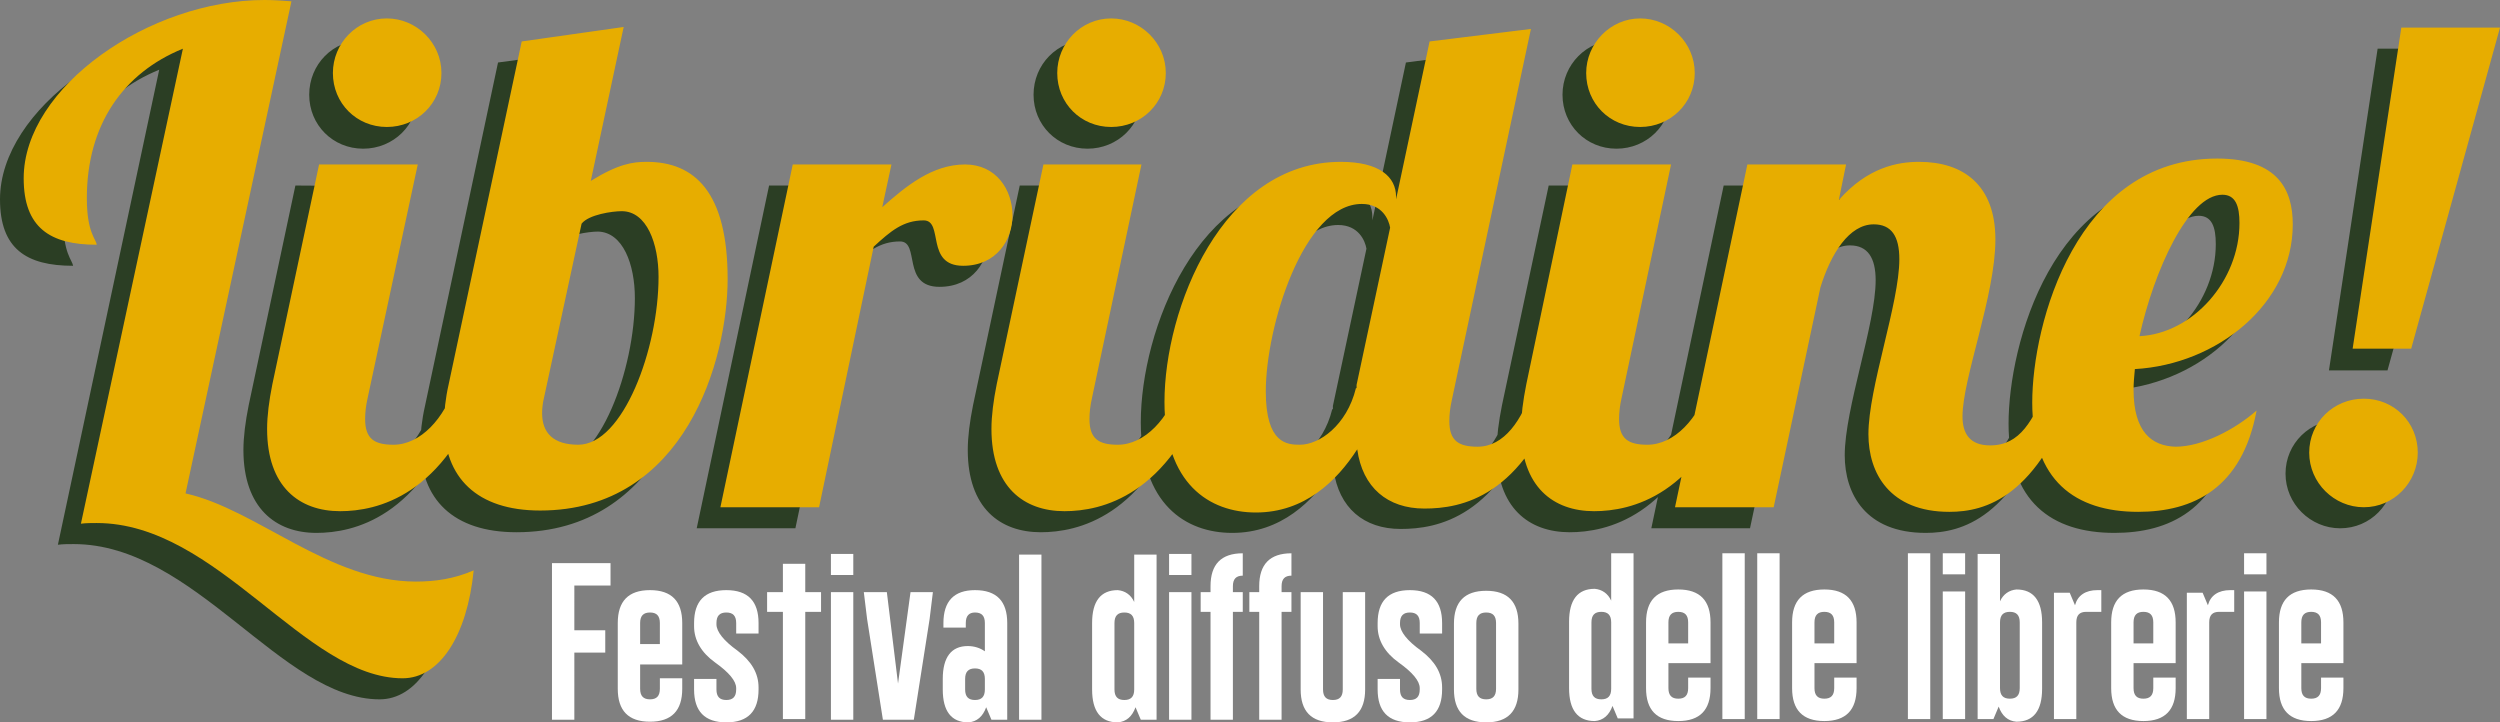
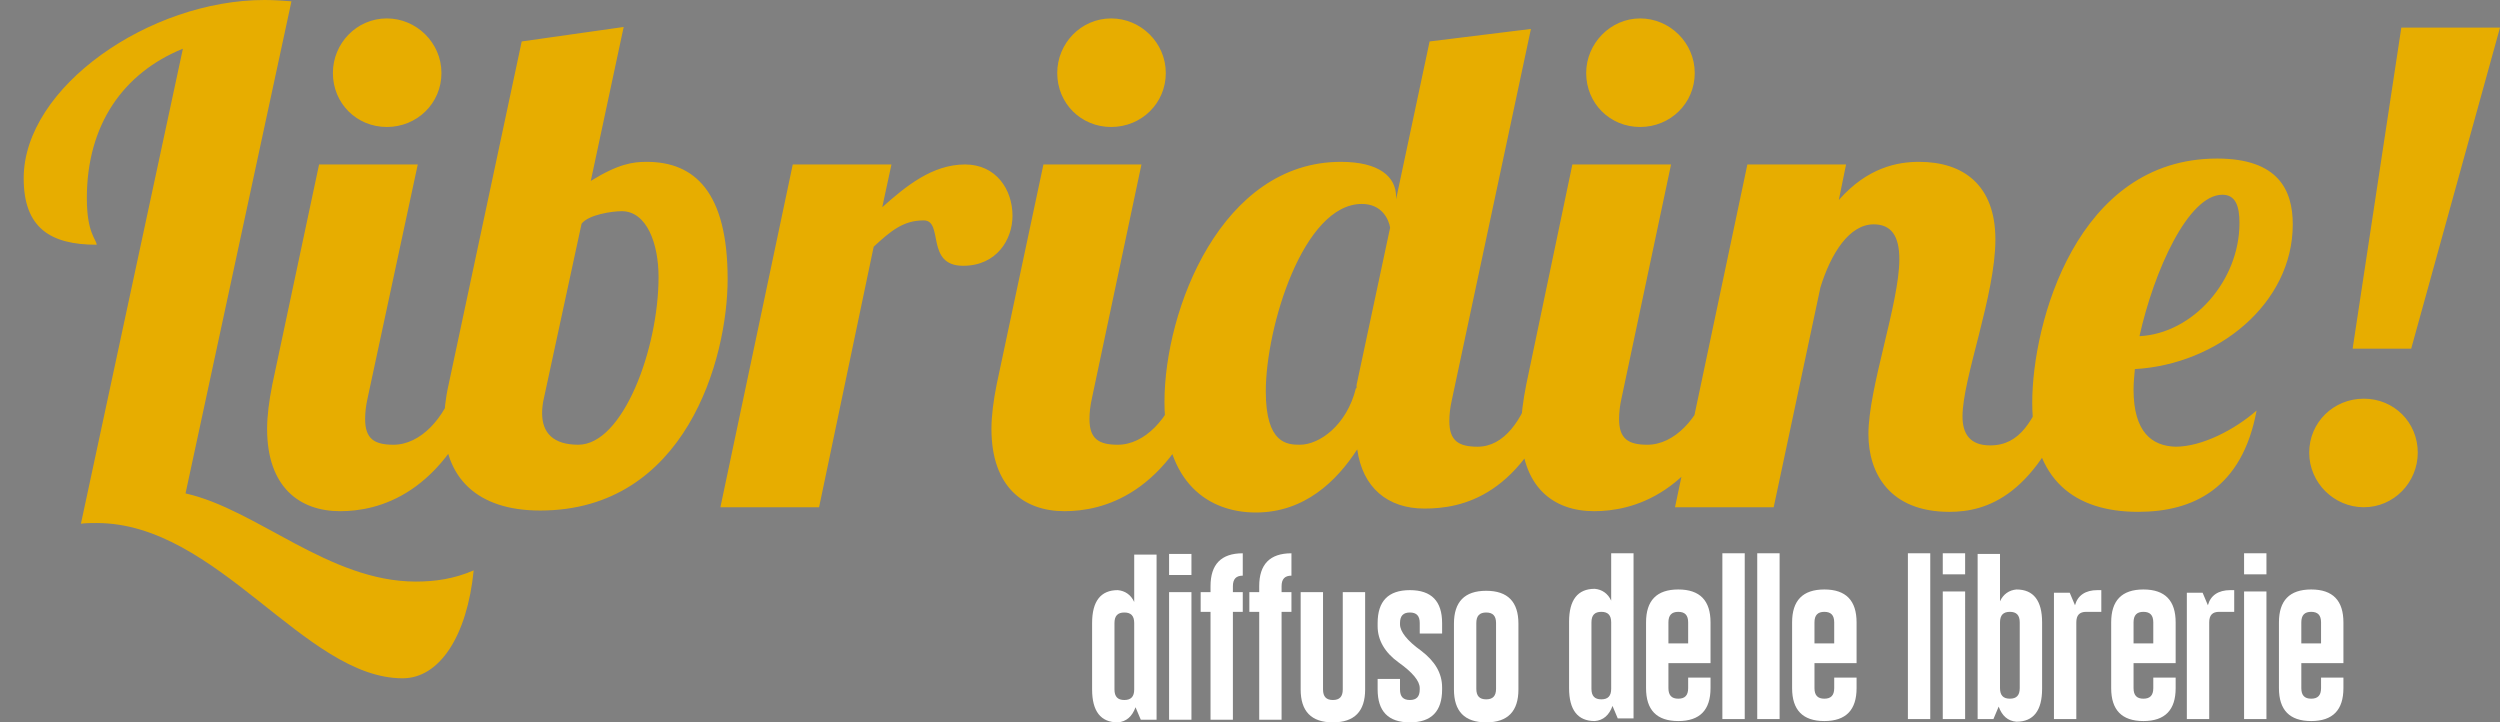
<svg xmlns="http://www.w3.org/2000/svg" version="1.1" id="Livello_1" x="0px" y="0px" viewBox="0 0 380 109.8" style="enable-background:new 0 0 380 109.8;" xml:space="preserve">
  <rect x="0" y="0" width="380" height="109.8" fill="#808080" stroke="none" />
  <style type="text/css">
	.st0{fill:#FFFFFF;}
	.st1{fill:#2B3E24;}
	.st2{fill:#E7AD00;}
</style>
  <g>
    <path class="st0" d="M349.8,97.8v-3.2c0-1.1,0.5-1.6,1.5-1.6s1.5,0.5,1.5,1.6v3.2H349.8z M356.2,100.9v-6.3c0-3.3-1.6-5-4.9-5   s-4.9,1.7-4.9,5v10c0,3.3,1.6,5,4.9,5s4.9-1.7,4.9-5V103h-3.4v1.6c0,1.1-0.5,1.6-1.5,1.6l0,0c-1,0-1.5-0.5-1.5-1.6v-3.8h6.4V100.9z    M341.1,87.3h3.4v-3.2h-3.4V87.3z M341.1,109.3h3.4V89.9h-3.4V109.3z M339.7,89.7c-0.2,0-0.5,0-0.7,0c-1.8,0-3,0.8-3.4,2.3   l-0.8-1.9h-2.4v19.2h3.4V94.6c0-1.1,0.5-1.6,1.5-1.6h2.3v-3.3H339.7z M324.3,97.8v-3.2c0-1.1,0.5-1.6,1.5-1.6s1.5,0.5,1.5,1.6v3.2   H324.3z M330.7,100.9v-6.3c0-3.3-1.6-5-4.9-5s-4.9,1.7-4.9,5v10c0,3.3,1.6,5,4.9,5s4.9-1.7,4.9-5V103h-3.4v1.6   c0,1.1-0.5,1.6-1.5,1.6l0,0c-1,0-1.5-0.5-1.5-1.6v-3.8h6.4V100.9z M319.5,89.7c-0.2,0-0.5,0-0.7,0c-1.8,0-3,0.8-3.4,2.3l-0.8-1.9   h-2.4v19.2h3.4V94.6c0-1.1,0.5-1.6,1.5-1.6h2.3v-3.3H319.5z M307,104.6c0,1.1-0.5,1.6-1.5,1.6s-1.5-0.5-1.5-1.6v-10   c0-1.1,0.5-1.6,1.5-1.6s1.5,0.5,1.5,1.6V104.6z M310.4,94.6c0-3.3-1.3-5-3.9-5c-1.1,0.1-2,0.7-2.5,1.8v-7.2h-3.4v25.1h2.4l0.8-1.9   c0.5,1.4,1.4,2.2,2.7,2.3c2.6,0,3.9-1.7,3.9-5V94.6z M295.3,87.3h3.4v-3.2h-3.4V87.3z M295.3,109.3h3.4V89.9h-3.4V109.3z    M290,109.3h3.4V84.1H290V109.3z" />
    <path class="st0" d="M275.8,97.8v-3.2c0-1.1,0.5-1.6,1.5-1.6s1.5,0.5,1.5,1.6v3.2H275.8z M282.2,100.9v-6.3c0-3.3-1.6-5-4.9-5   s-4.9,1.7-4.9,5v10c0,3.3,1.6,5,4.9,5s4.9-1.7,4.9-5V103h-3.4v1.6c0,1.1-0.5,1.6-1.5,1.6l0,0c-1,0-1.5-0.5-1.5-1.6v-3.8h6.4V100.9z    M267.1,109.3h3.4V84.1h-3.4V109.3z M261.8,109.3h3.4V84.1h-3.4V109.3z M253.6,97.8v-3.2c0-1.1,0.5-1.6,1.5-1.6s1.5,0.5,1.5,1.6   v3.2H253.6z M260,100.9v-6.3c0-3.3-1.6-5-4.9-5c-3.3,0-4.9,1.7-4.9,5v10c0,3.3,1.6,5,4.9,5s4.9-1.7,4.9-5V103h-3.4v1.6   c0,1.1-0.5,1.6-1.5,1.6l0,0c-1,0-1.5-0.5-1.5-1.6v-3.8h6.4V100.9z M241.9,94.6c0-1.1,0.5-1.6,1.5-1.6s1.5,0.5,1.5,1.6v10.1   c0,1.1-0.5,1.6-1.5,1.6s-1.5-0.5-1.5-1.6V94.6z M238.5,104.6c0,3.3,1.3,5,3.9,5c1.3-0.1,2.2-0.9,2.7-2.3l0.8,1.9h2.4V84.1h-3.4v7.2   c-0.5-1.1-1.4-1.7-2.5-1.8c-2.6,0-3.9,1.7-3.9,5V104.6z" />
-     <path class="st0" d="M224.4,94.7c0-1.1,0.5-1.6,1.5-1.6l0,0c1,0,1.5,0.5,1.5,1.6v10c0,1.1-0.5,1.6-1.5,1.6s-1.5-0.5-1.5-1.6V94.7z    M221,104.8c0,3.3,1.6,5,4.9,5c3.3,0,4.9-1.7,4.9-5v-10c0-3.3-1.6-5-4.9-5c-3.3,0-4.9,1.7-4.9,5V104.8z M209.4,103.2v1.6   c0,3.3,1.6,5,4.9,5c3.3,0,4.9-1.7,4.9-5v-0.3c0-2.2-1.1-4-3.2-5.6c-2.1-1.5-3.2-2.9-3.2-4v-0.2c0-1.1,0.5-1.6,1.5-1.6   s1.5,0.5,1.5,1.6v1.6h3.4v-1.6c0-3.3-1.6-5-4.9-5c-3.3,0-4.9,1.7-4.9,5v0.5c0,2.1,1.1,4,3.2,5.5c2.1,1.5,3.2,2.8,3.2,3.9v0.2   c0,1.1-0.5,1.6-1.5,1.6l0,0c-1,0-1.5-0.5-1.5-1.6v-1.6H209.4z M204.1,90v14.8c0,1.1-0.5,1.6-1.5,1.6s-1.5-0.5-1.5-1.6V90h-3.4v14.8   c0,3.3,1.6,5,4.9,5c3.3,0,4.9-1.7,4.9-5V90H204.1z M196.3,93v-3h-1.5v-0.9c0-1.1,0.5-1.6,1.5-1.6v-3.4c-3.3,0-4.9,1.7-4.9,5V90   h-1.5v3h1.5v16.4h3.4V93H196.3z M188.9,93v-3h-1.5v-0.9c0-1.1,0.5-1.6,1.5-1.6v-3.4c-3.3,0-4.9,1.7-4.9,5V90h-1.5v3h1.5v16.4h3.4   V93H188.9z M177.7,87.4h3.4v-3.2h-3.4V87.4z M177.7,109.4h3.4V90h-3.4V109.4z M169.4,94.7c0-1.1,0.5-1.6,1.5-1.6s1.5,0.5,1.5,1.6   v10.1c0,1.1-0.5,1.6-1.5,1.6s-1.5-0.5-1.5-1.6V94.7z M166,104.8c0,3.3,1.3,5,3.9,5c1.3-0.1,2.2-0.9,2.7-2.3l0.8,1.9h2.4V84.3h-3.4   v7.2c-0.5-1.1-1.4-1.7-2.5-1.8c-2.6,0-3.9,1.7-3.9,5V104.8z" />
-     <path class="st0" d="M154.9,109.4h3.4V84.3h-3.4V109.4z M146.7,103.2c0-1.1,0.5-1.6,1.5-1.6s1.5,0.5,1.5,1.6v1.6   c0,1.1-0.5,1.6-1.5,1.6s-1.5-0.5-1.5-1.6V103.2z M153.1,94.7c0-3.3-1.6-5-4.9-5c-3.2,0-4.8,1.7-4.8,5v0.7h3.4v-0.7   c0-1.1,0.5-1.6,1.4-1.6l0,0c1,0,1.5,0.5,1.5,1.6V99c-0.7-0.5-1.6-0.8-2.6-0.8c-2.5,0-3.8,1.7-3.8,5v1.6c0,3.3,1.3,5,3.9,5   c1.3-0.1,2.2-0.9,2.7-2.3l0.8,1.9h2.4L153.1,94.7L153.1,94.7z M138.4,90l-1.9,13.9L134.8,90h-3.5l0.5,4.1l2.4,15.3h4.7l2.4-15.3   l0.5-4.1H138.4z M126.3,87.4h3.4v-3.2h-3.4C126.3,84.2,126.3,87.4,126.3,87.4z M126.3,109.4h3.4V90h-3.4   C126.3,90,126.3,109.4,126.3,109.4z M116.6,90v3h2.4v16.3h3.4V93h2.4v-3h-2.4v-4.3H119V90H116.6z M105.5,103.2v1.6   c0,3.3,1.6,5,4.9,5s4.9-1.7,4.9-5v-0.3c0-2.2-1.1-4-3.2-5.6c-2.1-1.5-3.2-2.9-3.2-4v-0.2c0-1.1,0.5-1.6,1.5-1.6s1.5,0.5,1.5,1.6   v1.6h3.4v-1.6c0-3.3-1.6-5-4.9-5s-4.9,1.7-4.9,5v0.5c0,2.1,1.1,4,3.2,5.5s3.2,2.8,3.2,3.9v0.2c0,1.1-0.5,1.6-1.5,1.6l0,0   c-1,0-1.5-0.5-1.5-1.6v-1.6H105.5z M97.3,97.9v-3.2c0-1.1,0.5-1.6,1.5-1.6s1.5,0.5,1.5,1.6v3.2H97.3z M103.7,101v-6.3   c0-3.3-1.6-5-4.9-5s-4.9,1.7-4.9,5v10c0,3.3,1.6,5,4.9,5s4.9-1.7,4.9-5v-1.6h-3.4v1.6c0,1.1-0.5,1.6-1.5,1.6l0,0   c-1,0-1.5-0.5-1.5-1.6V101H103.7z M83.9,109.4h3.4V99.2H92v-3.4h-4.7V89h5.5v-3.4h-8.9V109.4z" />
-     <path class="st1" d="M363.9,72c0-4.6-3.6-8.2-8.2-8.2s-8.3,3.6-8.3,8.2s3.8,8.3,8.3,8.3C360.3,80.3,363.9,76.6,363.9,72    M362.9,56.3l13.5-48.9h-15L354,56.3H362.9z M336.8,37.1c0,8.8-7.1,16.8-15.2,17.2c2.2-9.9,7.4-21.5,12.6-21.5   C336.2,32.8,336.8,34.5,336.8,37.1 M320.7,62.4c0-0.9,0.1-2.1,0.2-3.1c12.5-0.7,24-9.9,24-22c0-5.2-2.2-10-11.5-10   c-21.4,0-28.1,25.1-28.1,37.1c0,11.8,6.5,16.6,16.1,16.6c8.3,0,15.8-3.5,18-15.4c-3.3,2.9-8.3,5.5-12.3,5.5   C323.5,71.1,320.7,69,320.7,62.4 M285.1,42.6c0,6.7-4.7,19.5-4.7,26.6c0,5.9,3.2,11.8,12.3,11.8c5.5,0,13.5-2.2,19.4-19.3h-4.4   c-2.3,5.4-4.2,9.2-8.8,9.2c-3.1,0-4.2-1.8-4.2-4.4c0-5.8,5-18.4,5-26.9c0-8.3-4.9-11.8-11.6-11.8c-3.2,0-7.8,0.8-12.2,5.8l1.1-5.4   h-15l-11,52.1h15l7.1-33.4c1.6-5.2,4.4-9.6,8.1-9.6C283.9,37.3,285.1,39.2,285.1,42.6 M235.4,28.2l-7.1,33.4   c-0.5,2.5-0.8,4.8-0.8,6.8c0,8.8,4.9,12.5,11.1,12.5c5.6,0,15.9-2.3,21.9-19.3h-4.4c-1.6,5.2-5.3,9.2-9.4,9.2   c-2.9,0-4.3-0.9-4.3-3.9c0-0.9,0.1-2,0.4-3.3l7.5-35.4H235.4z M237.5,14.4c0,4.6,3.6,8.2,8.2,8.2c4.6,0,8.3-3.6,8.3-8.2   s-3.8-8.3-8.3-8.3C241.2,6.1,237.5,9.8,237.5,14.4 M202.5,62.2c-1.4,5.7-5.6,8.6-8.5,8.6c-1.9,0-5.2-0.1-5.2-8.1   c0-9.8,5.7-28.5,14.6-28.5c3.1,0,4.1,2.4,4.3,3.6l-5.1,23.9v0.5H202.5z M213.7,9.5l-5.1,24V33c0-3-2.5-5.3-8.4-5.3   c-18.1,0-26.8,22.4-26.8,36.5c0,12.4,6.8,16.8,13.9,16.8c7.4,0,12.3-4.8,15.4-9.6c0.8,5.8,4.6,9,10.2,9c5.6,0,15-1.7,20.9-18.6   h-4.4C227.8,67,225,71,221,71c-2.9,0-4.3-0.9-4.3-3.9c0-0.9,0.1-2,0.4-3.3l12-56.3L213.7,9.5z M155,28.2l-7.1,33.4   c-0.5,2.5-0.8,4.8-0.8,6.8c0,8.8,4.9,12.5,11.1,12.5c5.6,0,15.9-2.3,21.9-19.3h-4.4c-1.6,5.2-5.3,9.2-9.4,9.2   c-2.9,0-4.3-0.9-4.3-3.9c0-0.9,0.1-2,0.4-3.3l7.5-35.4H155z M157.1,14.4c0,4.6,3.6,8.2,8.2,8.2c4.6,0,8.3-3.6,8.3-8.2   s-3.8-8.3-8.3-8.3C160.7,6.1,157.1,9.8,157.1,14.4 M116.9,28.2l-11,52.1h15l8.3-39.6c2.6-2.4,4.5-4,7.6-4s0.2,6.9,6,6.9   c5.1,0,7.5-4,7.5-7.6c0-4-2.5-7.8-7.2-7.8c-5,0-9,3.3-12.6,6.5l1.4-6.5C131.9,28.2,116.9,28.2,116.9,28.2z M96.5,45.3   c0,10.9-5.4,25.5-12.2,25.5c-3.8,0-5.5-1.8-5.5-4.8c0-0.7,0.1-1.6,0.3-2.4l5.7-26.5c1.1-1.4,4.7-1.9,6.1-1.9   C94.7,35.3,96.5,40.2,96.5,45.3 M64.6,61.7c-0.5,2.2-0.7,4.2-0.7,5.9c0,8.3,5,13.3,14.6,13.3c22.1,0,28.5-23,28.5-35.2   c0-13.2-5-17.8-12.3-17.8c-2.1,0-4.3,0.3-8.5,2.9l5-23.4L75.7,9.5L64.6,61.7z M44.9,28.2l-7.1,33.4c-0.5,2.5-0.8,4.8-0.8,6.8   C37,77.2,41.9,81,48.1,81C53.7,81,64,78.7,70,61.7h-4.4c-1.6,5.2-5.3,9.2-9.4,9.2c-2.9,0-4.3-0.9-4.3-3.9c0-0.9,0.1-2,0.4-3.3   l7.5-35.4L44.9,28.2L44.9,28.2z M47,14.4c0,4.6,3.6,8.2,8.2,8.2s8.3-3.6,8.3-8.2s-3.8-8.3-8.3-8.3C50.6,6.1,47,9.8,47,14.4    M40.7,3.4c-1.4-0.1-2.7-0.2-4.2-0.2C19.2,3.2,0,16.5,0,30.3c0,7.5,4,10.1,11.1,10.1c-0.1-0.9-1.5-1.8-1.5-7.1   c0-11.1,5.5-19,14.6-22.7L8.8,82.8c0.8-0.1,1.6-0.1,2.4-0.1c18.4,0,31.6,23.6,46.5,23.6c5.6,0,9.8-6.4,10.8-16.4   c-3,1.3-5.9,1.7-8.8,1.7c-13.2,0-24.2-11-35-13.4L40.7,3.4z" />
+     <path class="st0" d="M224.4,94.7c0-1.1,0.5-1.6,1.5-1.6l0,0c1,0,1.5,0.5,1.5,1.6v10c0,1.1-0.5,1.6-1.5,1.6s-1.5-0.5-1.5-1.6V94.7z    M221,104.8c0,3.3,1.6,5,4.9,5c3.3,0,4.9-1.7,4.9-5v-10c0-3.3-1.6-5-4.9-5c-3.3,0-4.9,1.7-4.9,5V104.8z M209.4,103.2v1.6   c0,3.3,1.6,5,4.9,5c3.3,0,4.9-1.7,4.9-5v-0.3c0-2.2-1.1-4-3.2-5.6c-2.1-1.5-3.2-2.9-3.2-4v-0.2c0-1.1,0.5-1.6,1.5-1.6   s1.5,0.5,1.5,1.6v1.6h3.4v-1.6c0-3.3-1.6-5-4.9-5c-3.3,0-4.9,1.7-4.9,5v0.5c0,2.1,1.1,4,3.2,5.5c2.1,1.5,3.2,2.8,3.2,3.9v0.2   c0,1.1-0.5,1.6-1.5,1.6l0,0c-1,0-1.5-0.5-1.5-1.6v-1.6H209.4z M204.1,90v14.8c0,1.1-0.5,1.6-1.5,1.6s-1.5-0.5-1.5-1.6V90h-3.4v14.8   c0,3.3,1.6,5,4.9,5c3.3,0,4.9-1.7,4.9-5V90H204.1M196.3,93v-3h-1.5v-0.9c0-1.1,0.5-1.6,1.5-1.6v-3.4c-3.3,0-4.9,1.7-4.9,5V90   h-1.5v3h1.5v16.4h3.4V93H196.3z M188.9,93v-3h-1.5v-0.9c0-1.1,0.5-1.6,1.5-1.6v-3.4c-3.3,0-4.9,1.7-4.9,5V90h-1.5v3h1.5v16.4h3.4   V93H188.9z M177.7,87.4h3.4v-3.2h-3.4V87.4z M177.7,109.4h3.4V90h-3.4V109.4z M169.4,94.7c0-1.1,0.5-1.6,1.5-1.6s1.5,0.5,1.5,1.6   v10.1c0,1.1-0.5,1.6-1.5,1.6s-1.5-0.5-1.5-1.6V94.7z M166,104.8c0,3.3,1.3,5,3.9,5c1.3-0.1,2.2-0.9,2.7-2.3l0.8,1.9h2.4V84.3h-3.4   v7.2c-0.5-1.1-1.4-1.7-2.5-1.8c-2.6,0-3.9,1.7-3.9,5V104.8z" />
    <path class="st2" d="M367.5,68.8c0-4.6-3.6-8.2-8.2-8.2s-8.3,3.6-8.3,8.2s3.8,8.3,8.3,8.3C363.9,77.1,367.5,73.3,367.5,68.8    M366.5,53L380,4.2h-15L357.6,53H366.5z M340.4,33.9c0,8.8-7.1,16.8-15.2,17.2c2.2-9.9,7.4-21.5,12.6-21.5   C339.8,29.6,340.4,31.3,340.4,33.9 M324.3,59.2c0-0.9,0.1-2.1,0.2-3.1c12.5-0.7,24-9.9,24-22c0-5.2-2.2-10-11.5-10   c-21.4,0-28.1,25.1-28.1,37.1c0,11.8,6.5,16.6,16.1,16.6c8.3,0,15.8-3.5,18-15.4c-3.3,2.9-8.3,5.5-12.3,5.5   C327.1,67.8,324.3,65.7,324.3,59.2 M288.7,39.4c0,6.7-4.7,19.5-4.7,26.6c0,5.9,3.2,11.8,12.3,11.8c5.5,0,13.5-2.2,19.4-19.3h-4.4   c-2.3,5.4-4.2,9.2-8.8,9.2c-3.1,0-4.2-1.8-4.2-4.4c0-5.8,5-18.4,5-26.9c0-8.3-4.9-11.8-11.6-11.8c-3.2,0-7.8,0.8-12.2,5.8l1.1-5.4   h-15l-11,52.1h15l7.1-33.4c1.6-5.2,4.4-9.6,8.1-9.6C287.5,34.1,288.7,35.9,288.7,39.4 M239,25l-7,33.4c-0.5,2.5-0.8,4.8-0.8,6.8   c0,8.8,4.9,12.5,11.1,12.5c5.6,0,15.9-2.3,21.9-19.3h-4.4c-1.6,5.2-5.3,9.2-9.4,9.2c-2.9,0-4.3-0.9-4.3-3.9c0-0.9,0.1-2,0.4-3.3   L254,25H239z M241.1,11.1c0,4.6,3.6,8.2,8.2,8.2s8.3-3.6,8.3-8.2s-3.8-8.3-8.3-8.3S241.1,6.6,241.1,11.1 M206.1,59   c-1.4,5.7-5.6,8.6-8.5,8.6c-1.9,0-5.2-0.1-5.2-8.1c0-9.8,5.7-28.5,14.6-28.5c3.1,0,4.1,2.4,4.3,3.6l-5.1,23.9V59H206.1z M217.3,6.3   l-5.1,24v-0.4c0-3-2.5-5.3-8.4-5.3C185.7,24.6,177,47,177,61.1c0,12.4,6.8,16.8,13.9,16.8c7.4,0,12.3-4.8,15.4-9.6   c0.8,5.8,4.6,9,10.2,9s15-1.7,20.9-18.6H233c-1.6,5.2-4.4,9.2-8.4,9.2c-2.9,0-4.3-0.9-4.3-3.9c0-0.9,0.1-2,0.4-3.3l12-56.3   L217.3,6.3z M158.6,25l-7.1,33.4c-0.5,2.5-0.8,4.8-0.8,6.8c0,8.8,4.9,12.5,11.1,12.5c5.6,0,15.9-2.3,21.9-19.3h-4.4   c-1.6,5.2-5.3,9.2-9.4,9.2c-2.9,0-4.3-0.9-4.3-3.9c0-0.9,0.1-2,0.4-3.3l7.5-35.4C173.5,25,158.6,25,158.6,25z M160.7,11.1   c0,4.6,3.6,8.2,8.2,8.2c4.6,0,8.3-3.6,8.3-8.2s-3.8-8.3-8.3-8.3C164.3,2.8,160.7,6.6,160.7,11.1 M120.5,25l-11,52.1h15l8.3-39.6   c2.6-2.4,4.5-4,7.6-4s0.2,6.9,6,6.9c5.1,0,7.5-4,7.5-7.6c0-4-2.5-7.8-7.2-7.8c-5,0-9,3.3-12.6,6.5l1.4-6.5   C135.5,25,120.5,25,120.5,25z M100.1,42.1c0,10.9-5.4,25.5-12.2,25.5c-3.8,0-5.5-1.8-5.5-4.8c0-0.7,0.1-1.6,0.3-2.4L88.4,34   c1.1-1.4,4.7-1.9,6.1-1.9C98.3,32.1,100.1,37,100.1,42.1 M68.2,58.4c-0.5,2.2-0.7,4.2-0.7,5.9c0,8.3,5,13.3,14.6,13.3   c22.1,0,28.5-23,28.5-35.2c0-13.2-5-17.8-12.3-17.8c-2.1,0-4.3,0.3-8.5,2.9l5-23.4L79.3,6.3L68.2,58.4z M48.5,25l-7.1,33.4   c-0.5,2.5-0.8,4.8-0.8,6.8c0,8.8,4.9,12.5,11.1,12.5c5.6,0,15.9-2.3,21.9-19.3h-4.4c-1.6,5.2-5.3,9.2-9.4,9.2   c-2.9,0-4.3-0.9-4.3-3.9c0-0.9,0.1-2,0.4-3.3L63.5,25H48.5z M50.6,11.1c0,4.6,3.6,8.2,8.2,8.2s8.3-3.6,8.3-8.2s-3.8-8.3-8.3-8.3   C54.2,2.8,50.6,6.6,50.6,11.1 M44.3,0.2C43,0.1,41.6,0,40.2,0C22.8,0,3.6,13.2,3.6,27.1c0,7.5,4,10.1,11.1,10.1   c-0.1-0.9-1.5-1.8-1.5-7.1c0-11.1,5.5-19,14.6-22.7L12.3,79.6c0.8-0.1,1.6-0.1,2.4-0.1c18.4,0,31.6,23.6,46.5,23.6   c5.6,0,9.8-6.4,10.8-16.4c-3,1.3-5.9,1.7-8.8,1.7c-13.2,0-24.2-11-35-13.4L44.3,0.2z" />
  </g>
</svg>